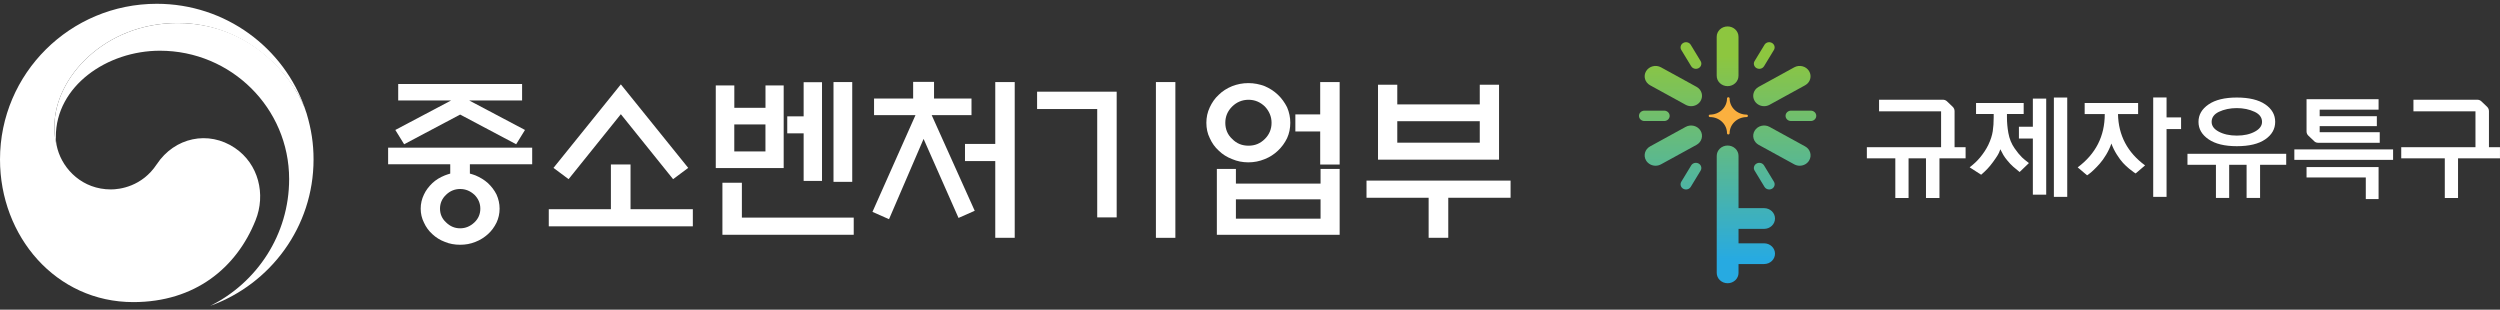
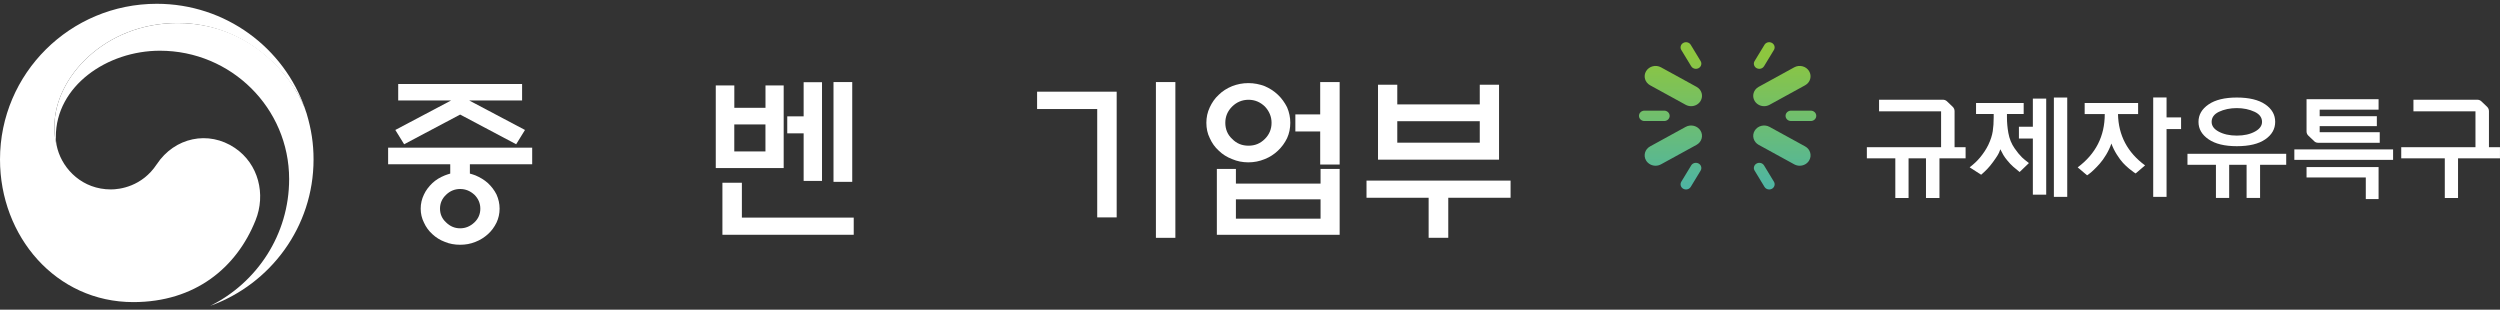
<svg xmlns="http://www.w3.org/2000/svg" width="331" height="41" viewBox="0 0 331 41" fill="none">
  <rect x="0" y="0" width="331" height="41" fill="#333333" stroke="none" />
  <path d="M31.101 19.589C27.601 17.227 23.12 18.187 20.759 21.743C18.801 24.714 15.833 25.08 14.689 25.08C10.94 25.08 8.383 22.465 7.622 19.756C7.612 19.727 7.608 19.703 7.603 19.68C7.593 19.646 7.588 19.618 7.579 19.589C7.282 18.458 7.205 17.921 7.205 16.718C7.205 10.252 13.894 3.05 23.517 3.05C33.14 3.05 39.02 10.5 40.475 14.645C40.446 14.569 40.422 14.498 40.398 14.426C37.602 6.326 29.866 0.502 20.755 0.502C9.293 0.502 0 9.725 0 21.115C0 31.294 7.392 39.998 17.647 39.998C25.825 39.998 31.321 35.449 33.834 29.173C35.218 25.741 34.241 21.709 31.101 19.589Z" fill="white" />
  <path d="M40.604 15.044C39.388 11.003 33.71 3.05 23.517 3.05C13.893 3.05 7.205 10.252 7.205 16.718C7.205 17.916 7.282 18.453 7.579 19.589C7.454 19.095 7.392 18.6 7.392 18.12C7.392 11.383 14.185 6.715 21.166 6.715C30.622 6.715 38.282 14.326 38.282 23.711C38.282 31.065 34.016 37.435 27.826 40.497C35.811 37.63 41.514 30.033 41.514 21.115C41.514 19.004 41.226 17.141 40.604 15.049V15.044Z" fill="white" />
  <path d="M59.612 22.983V21.752H51.387V19.551H70.461V21.752H62.212V22.983C62.451 23.055 62.714 23.126 62.949 23.221C63.566 23.482 64.117 23.81 64.596 24.238C65.075 24.69 65.453 25.184 65.74 25.755C66.004 26.349 66.147 26.962 66.147 27.628C66.147 28.294 66.004 28.907 65.74 29.472C65.453 30.062 65.07 30.585 64.596 31.008C64.117 31.436 63.571 31.788 62.949 32.025C62.307 32.287 61.637 32.406 60.924 32.406C60.21 32.406 59.516 32.287 58.899 32.025C58.257 31.788 57.706 31.431 57.252 31.008C56.778 30.585 56.395 30.062 56.131 29.472C55.844 28.902 55.7 28.289 55.7 27.628C55.7 26.967 55.844 26.349 56.131 25.755C56.395 25.184 56.778 24.69 57.252 24.238C57.706 23.81 58.252 23.482 58.899 23.221C59.138 23.126 59.377 23.055 59.612 22.983ZM69.125 13.299H62.116L69.508 17.207L68.34 19.099L60.924 15.168L53.508 19.099L52.34 17.207L59.732 13.299H52.722V11.122H69.125V13.299ZM63.595 27.628C63.595 26.92 63.332 26.302 62.81 25.783C62.26 25.284 61.642 25.023 60.924 25.023C60.206 25.023 59.588 25.284 59.066 25.783C58.516 26.302 58.257 26.92 58.257 27.628C58.257 28.336 58.52 28.954 59.066 29.449C59.593 29.967 60.21 30.228 60.924 30.228C61.637 30.228 62.26 29.967 62.81 29.449C63.337 28.95 63.595 28.336 63.595 27.628Z" fill="white" />
-   <path d="M80.883 27.695V21.776H83.483V27.695H91.732V29.967H72.658V27.695H80.883ZM82.195 15.125L75.282 23.72L73.281 22.228L82.2 11.17L91.12 22.228L89.118 23.72L82.205 15.125H82.195Z" fill="white" />
  <path d="M103.754 22.251H94.768V11.312H97.224V14.274H101.351V11.312H103.759V22.251H103.754ZM95.648 31.084V24.195H98.224V28.811H113.033V31.084H95.648ZM101.346 16.475H97.219V20.05H101.346V16.475ZM106.402 10.884H108.834V23.953H106.402V17.654H104.233V15.405H106.402V10.884ZM110.356 10.865H112.836V24.076H110.356V10.865Z" fill="white" />
-   <path d="M120.9 13.043V10.842H123.667V13.043H128.627V15.244H123.356L129.053 27.909L126.908 28.855L122.283 18.391L117.706 29.021L115.514 28.051L121.211 15.244H115.724V13.043H120.9ZM131.773 21.329H127.765V19.057H131.773V10.866H134.348V31.488H131.773V21.334V21.329Z" fill="white" />
  <path d="M147.848 28.783H145.272V14.435H137.311V12.139H147.848V28.783ZM153.043 10.865H155.619V31.488H153.043V10.865Z" fill="white" />
  <path d="M170.835 16.261C170.835 16.993 170.691 17.682 170.409 18.296C170.098 18.938 169.695 19.479 169.193 19.955C168.695 20.425 168.12 20.806 167.45 21.067C166.761 21.352 166.042 21.495 165.281 21.495C164.52 21.495 163.802 21.352 163.136 21.067C162.447 20.806 161.848 20.425 161.37 19.955C160.843 19.479 160.465 18.938 160.177 18.296C159.866 17.682 159.723 16.993 159.723 16.261C159.723 15.529 159.866 14.863 160.177 14.203C160.465 13.589 160.843 13.019 161.37 12.543C161.848 12.068 162.442 11.692 163.136 11.407C163.807 11.146 164.52 11.003 165.281 11.003C166.042 11.003 166.761 11.146 167.45 11.407C168.115 11.692 168.69 12.068 169.193 12.543C169.695 13.019 170.098 13.585 170.409 14.203C170.696 14.868 170.835 15.553 170.835 16.261ZM161.106 22.37H163.634V24.309H174.842V22.37H177.37V31.084H161.111V22.37H161.106ZM168.355 16.261C168.355 15.434 168.044 14.721 167.474 14.107C166.856 13.513 166.138 13.209 165.305 13.209C164.472 13.209 163.73 13.518 163.136 14.107C162.519 14.726 162.231 15.434 162.231 16.261C162.231 17.088 162.519 17.825 163.136 18.391C163.735 19.009 164.448 19.289 165.305 19.289C166.162 19.289 166.856 19.004 167.474 18.391C168.044 17.82 168.355 17.112 168.355 16.261ZM174.842 26.392H163.634V28.949H174.842V26.392ZM171.505 15.149H174.794V10.865H177.37V21.78H174.794V17.402H171.505V15.153V15.149Z" fill="white" />
  <path d="M180.926 23.911H200V26.183H191.751V31.484H189.151V26.183H180.926V23.911ZM185 13.823H195.921V11.218H198.473V21.139H182.448V11.218H185V13.823ZM195.921 16.048H185V18.891H195.921V16.048Z" fill="white" />
-   <path d="M233.568 30.302C234.366 30.302 235.011 29.689 235.011 28.93C235.011 28.172 234.366 27.559 233.568 27.559H230.181V20.64C230.181 19.881 229.536 19.269 228.738 19.269C227.94 19.269 227.295 19.881 227.295 20.64V36.129C227.295 36.887 227.94 37.5 228.738 37.5C229.536 37.5 230.181 36.887 230.181 36.129V34.959H233.568C234.366 34.959 235.011 34.346 235.011 33.587C235.011 32.829 234.366 32.216 233.568 32.216H230.181V30.304H233.568V30.302Z" fill="url(#paint0_linear_50_1972)" />
-   <path d="M228.734 11.406C229.532 11.406 230.177 10.793 230.177 10.035V4.871C230.177 4.113 229.532 3.5 228.734 3.5C227.936 3.5 227.291 4.113 227.291 4.871V10.035C227.291 10.793 227.936 11.406 228.734 11.406Z" fill="url(#paint1_linear_50_1972)" />
  <path d="M218.475 11.291L223.182 13.874C223.41 13.998 223.657 14.058 223.902 14.058C224.402 14.058 224.884 13.814 225.153 13.372C225.554 12.715 225.316 11.876 224.625 11.498L219.918 8.915C219.227 8.533 218.346 8.761 217.946 9.418C217.546 10.074 217.784 10.913 218.475 11.291Z" fill="url(#paint2_linear_50_1972)" />
  <path d="M223.181 16.801L218.474 19.382C217.783 19.762 217.548 20.601 217.945 21.255C218.212 21.695 218.699 21.942 219.197 21.942C219.441 21.942 219.689 21.882 219.917 21.757L224.624 19.177C225.315 18.796 225.55 17.958 225.152 17.303C224.752 16.646 223.872 16.423 223.181 16.801Z" fill="url(#paint3_linear_50_1972)" />
  <path d="M238.998 19.382L234.291 16.801C233.6 16.423 232.717 16.646 232.32 17.303C231.922 17.96 232.16 18.799 232.848 19.177L237.555 21.757C237.783 21.882 238.031 21.942 238.276 21.942C238.775 21.942 239.26 21.698 239.527 21.255C239.925 20.598 239.687 19.76 238.998 19.382Z" fill="url(#paint4_linear_50_1972)" />
  <path d="M233.57 14.058C233.815 14.058 234.062 13.998 234.29 13.874L238.997 11.291C239.688 10.913 239.923 10.074 239.525 9.418C239.128 8.761 238.247 8.535 237.554 8.915L232.847 11.498C232.156 11.876 231.921 12.715 232.318 13.372C232.585 13.812 233.07 14.058 233.57 14.058Z" fill="url(#paint5_linear_50_1972)" />
  <path d="M223.914 8.772C224.047 8.991 224.29 9.115 224.539 9.115C224.661 9.115 224.784 9.085 224.898 9.023C225.243 8.834 225.361 8.415 225.163 8.087L223.853 5.931C223.657 5.603 223.215 5.491 222.869 5.679C222.524 5.868 222.405 6.288 222.604 6.615L223.914 8.772Z" fill="url(#paint6_linear_50_1972)" />
  <path d="M221.062 15.337C221.062 14.959 220.739 14.65 220.339 14.65H217.723C217.325 14.65 217 14.957 217 15.337C217 15.717 217.323 16.024 217.723 16.024H220.342C220.739 16.024 221.064 15.717 221.064 15.337H221.062Z" fill="url(#paint7_linear_50_1972)" />
  <path d="M224.898 21.651C224.549 21.46 224.11 21.575 223.914 21.902L222.604 24.059C222.405 24.386 222.524 24.806 222.869 24.995C222.983 25.057 223.106 25.087 223.227 25.087C223.477 25.087 223.72 24.965 223.853 24.744L225.163 22.587C225.361 22.259 225.243 21.84 224.898 21.651Z" fill="url(#paint8_linear_50_1972)" />
  <path d="M234.244 25.087C234.366 25.087 234.489 25.057 234.603 24.995C234.948 24.806 235.067 24.386 234.868 24.059L233.558 21.902C233.362 21.575 232.92 21.462 232.574 21.651C232.229 21.84 232.11 22.259 232.309 22.587L233.619 24.744C233.752 24.962 233.995 25.087 234.244 25.087Z" fill="url(#paint9_linear_50_1972)" />
  <path d="M239.75 14.65H237.131C236.733 14.65 236.408 14.957 236.408 15.337C236.408 15.717 236.731 16.024 237.131 16.024H239.75C240.148 16.024 240.473 15.717 240.473 15.337C240.473 14.957 240.15 14.65 239.75 14.65Z" fill="url(#paint10_linear_50_1972)" />
  <path d="M232.572 9.023C232.686 9.085 232.809 9.115 232.931 9.115C233.18 9.115 233.423 8.993 233.556 8.772L234.866 6.615C235.065 6.288 234.946 5.868 234.601 5.68C234.252 5.488 233.813 5.603 233.617 5.931L232.307 8.088C232.108 8.415 232.227 8.834 232.572 9.023Z" fill="url(#paint11_linear_50_1972)" />
-   <path d="M231.252 15.174C230.008 15.174 229.001 14.216 229.001 13.036C229.001 12.946 228.924 12.872 228.829 12.872C228.735 12.872 228.657 12.946 228.657 13.036C228.657 14.218 227.648 15.174 226.407 15.174C226.312 15.174 226.234 15.248 226.234 15.338C226.234 15.428 226.312 15.501 226.407 15.501C227.651 15.501 228.657 16.46 228.657 17.64C228.657 17.73 228.735 17.803 228.829 17.803C228.924 17.803 229.001 17.73 229.001 17.64C229.001 16.458 230.01 15.501 231.252 15.501C231.346 15.501 231.424 15.428 231.424 15.338C231.424 15.248 231.346 15.174 231.252 15.174Z" fill="#FBB03F" />
  <path d="M258.783 19.487H260.245V20.964H256.785V26.211H255V20.964H252.694V26.211H250.94V20.964H247.172V19.487H257V14.738H248.787V13.203H257.231C257.435 13.203 257.609 13.268 257.755 13.392L258.523 14.123C258.698 14.289 258.785 14.489 258.785 14.722V19.487H258.783Z" fill="white" />
  <path d="M267.705 20.83C267.92 21.035 268.228 21.289 268.629 21.59L267.397 22.775C267.111 22.551 266.827 22.316 266.55 22.072C266.284 21.837 266.017 21.556 265.75 21.224C265.566 21.01 265.396 20.775 265.243 20.521C265.161 20.385 265.027 20.132 264.843 19.761C264.732 20.102 264.613 20.365 264.489 20.549C264.356 20.772 264.152 21.074 263.873 21.454C263.616 21.805 263.369 22.107 263.126 22.36C262.886 22.614 262.61 22.872 262.304 23.134L260.781 22.155C261.334 21.726 261.785 21.302 262.134 20.883C262.595 20.328 262.966 19.768 263.243 19.203C263.56 18.54 263.759 17.927 263.842 17.362C263.924 16.816 263.965 16.212 263.965 15.551V15.097H261.628V13.636H267.935V15.097H265.721V15.551C265.721 16.224 265.782 16.906 265.905 17.597C266.039 18.358 266.315 19.04 266.735 19.643C267.074 20.132 267.397 20.526 267.705 20.828V20.83ZM269.15 16.781V13.055H270.918V25.77H269.15V18.346H267.305V16.781H269.15ZM271.934 26.063V12.91H273.702V26.063H271.934Z" fill="white" />
  <path d="M280.423 15.116C280.484 17.932 281.68 20.192 284.008 21.897L282.761 22.964C282.7 22.925 282.616 22.872 282.506 22.803C282.4 22.734 282.199 22.582 281.908 22.342C281.617 22.102 281.34 21.844 281.085 21.568C280.828 21.289 280.554 20.92 280.263 20.457C279.97 19.994 279.732 19.51 279.548 19.003C279.373 19.51 279.143 20.001 278.857 20.48C278.571 20.957 278.285 21.356 278.003 21.672C277.722 21.987 277.453 22.268 277.196 22.512C276.939 22.757 276.735 22.932 276.58 23.038L276.332 23.213L275.086 22.16C277.475 20.377 278.67 18.028 278.67 15.116V15.102H276.01V13.641H283.086V15.102H280.426V15.116H280.423ZM286.852 15.54H288.775V17.088H286.852V26.061H285.084V12.908H286.852V15.54Z" fill="white" />
  <path d="M289.621 20.363H302.694V21.824H299.234V26.209H297.449V21.824H295.143V26.209H293.39V21.824H289.621V20.363ZM296.159 19.356C294.549 19.356 293.3 19.052 292.412 18.443C291.525 17.835 291.081 17.068 291.081 16.141V16.128C291.081 15.201 291.525 14.434 292.412 13.826C293.3 13.217 294.549 12.913 296.159 12.913C297.769 12.913 299.042 13.215 299.92 13.819C300.798 14.422 301.234 15.192 301.234 16.128V16.141C301.234 17.077 300.796 17.847 299.92 18.45C299.045 19.054 297.791 19.356 296.159 19.356ZM293.773 14.809C293.137 15.121 292.82 15.565 292.82 16.139C292.82 16.655 293.123 17.079 293.727 17.411C294.384 17.771 295.194 17.953 296.157 17.953C297.119 17.953 297.915 17.773 298.572 17.411C299.188 17.07 299.493 16.646 299.493 16.139C299.493 15.565 299.171 15.121 298.523 14.809C297.815 14.478 297.027 14.312 296.154 14.312C295.281 14.312 294.466 14.478 293.77 14.809H293.773Z" fill="white" />
  <path d="M303.771 21.167V19.778H316.845V21.167H303.771ZM306.403 18.697L305.634 17.967C305.469 17.81 305.387 17.621 305.387 17.398V13.13H314.924V14.519H307.125V15.381H314.694V16.697H307.125V17.501H315.077V18.904H306.924C306.718 18.904 306.546 18.835 306.4 18.699L306.403 18.697ZM305.387 23.492V22.119H314.924V26.357H313.231V23.492H305.387Z" fill="white" />
  <path d="M329.535 19.487H330.997V20.964H325.444V26.211H323.691V20.964H317.924V19.487H327.752V14.738H319.539V13.203H327.983C328.189 13.203 328.364 13.268 328.507 13.392L329.275 14.123C329.45 14.289 329.537 14.489 329.537 14.722V19.487H329.535Z" fill="white" />
  <defs>
    <linearGradient id="paint0_linear_50_1972" x1="231.153" y1="37.569" x2="231.153" y2="5.127" gradientUnits="userSpaceOnUse">
      <stop offset="0.1" stop-color="#27AAE1" />
      <stop offset="0.9" stop-color="#8DC63F" />
    </linearGradient>
    <linearGradient id="paint1_linear_50_1972" x1="228.734" y1="39.129" x2="228.734" y2="3.919" gradientUnits="userSpaceOnUse">
      <stop offset="0.1" stop-color="#27AAE1" />
      <stop offset="0.9" stop-color="#8DC63F" />
    </linearGradient>
    <linearGradient id="paint2_linear_50_1972" x1="221.55" y1="39.129" x2="221.55" y2="3.92" gradientUnits="userSpaceOnUse">
      <stop offset="0.1" stop-color="#27AAE1" />
      <stop offset="0.9" stop-color="#8DC63F" />
    </linearGradient>
    <linearGradient id="paint3_linear_50_1972" x1="221.549" y1="39.13" x2="221.549" y2="3.92" gradientUnits="userSpaceOnUse">
      <stop offset="0.1" stop-color="#27AAE1" />
      <stop offset="0.9" stop-color="#8DC63F" />
    </linearGradient>
    <linearGradient id="paint4_linear_50_1972" x1="235.923" y1="39.13" x2="235.923" y2="3.92" gradientUnits="userSpaceOnUse">
      <stop offset="0.1" stop-color="#27AAE1" />
      <stop offset="0.9" stop-color="#8DC63F" />
    </linearGradient>
    <linearGradient id="paint5_linear_50_1972" x1="235.922" y1="39.129" x2="235.922" y2="3.919" gradientUnits="userSpaceOnUse">
      <stop offset="0.1" stop-color="#27AAE1" />
      <stop offset="0.9" stop-color="#8DC63F" />
    </linearGradient>
    <linearGradient id="paint6_linear_50_1972" x1="223.882" y1="39.129" x2="223.882" y2="3.919" gradientUnits="userSpaceOnUse">
      <stop offset="0.1" stop-color="#27AAE1" />
      <stop offset="0.9" stop-color="#8DC63F" />
    </linearGradient>
    <linearGradient id="paint7_linear_50_1972" x1="219.032" y1="39.129" x2="219.032" y2="3.919" gradientUnits="userSpaceOnUse">
      <stop offset="0.1" stop-color="#27AAE1" />
      <stop offset="0.9" stop-color="#8DC63F" />
    </linearGradient>
    <linearGradient id="paint8_linear_50_1972" x1="223.882" y1="39.129" x2="223.882" y2="3.92" gradientUnits="userSpaceOnUse">
      <stop offset="0.1" stop-color="#27AAE1" />
      <stop offset="0.9" stop-color="#8DC63F" />
    </linearGradient>
    <linearGradient id="paint9_linear_50_1972" x1="233.587" y1="39.129" x2="233.587" y2="3.92" gradientUnits="userSpaceOnUse">
      <stop offset="0.1" stop-color="#27AAE1" />
      <stop offset="0.9" stop-color="#8DC63F" />
    </linearGradient>
    <linearGradient id="paint10_linear_50_1972" x1="238.44" y1="39.129" x2="238.44" y2="3.919" gradientUnits="userSpaceOnUse">
      <stop offset="0.1" stop-color="#27AAE1" />
      <stop offset="0.9" stop-color="#8DC63F" />
    </linearGradient>
    <linearGradient id="paint11_linear_50_1972" x1="233.588" y1="39.129" x2="233.588" y2="3.919" gradientUnits="userSpaceOnUse">
      <stop offset="0.1" stop-color="#27AAE1" />
      <stop offset="0.9" stop-color="#8DC63F" />
    </linearGradient>
  </defs>
</svg>